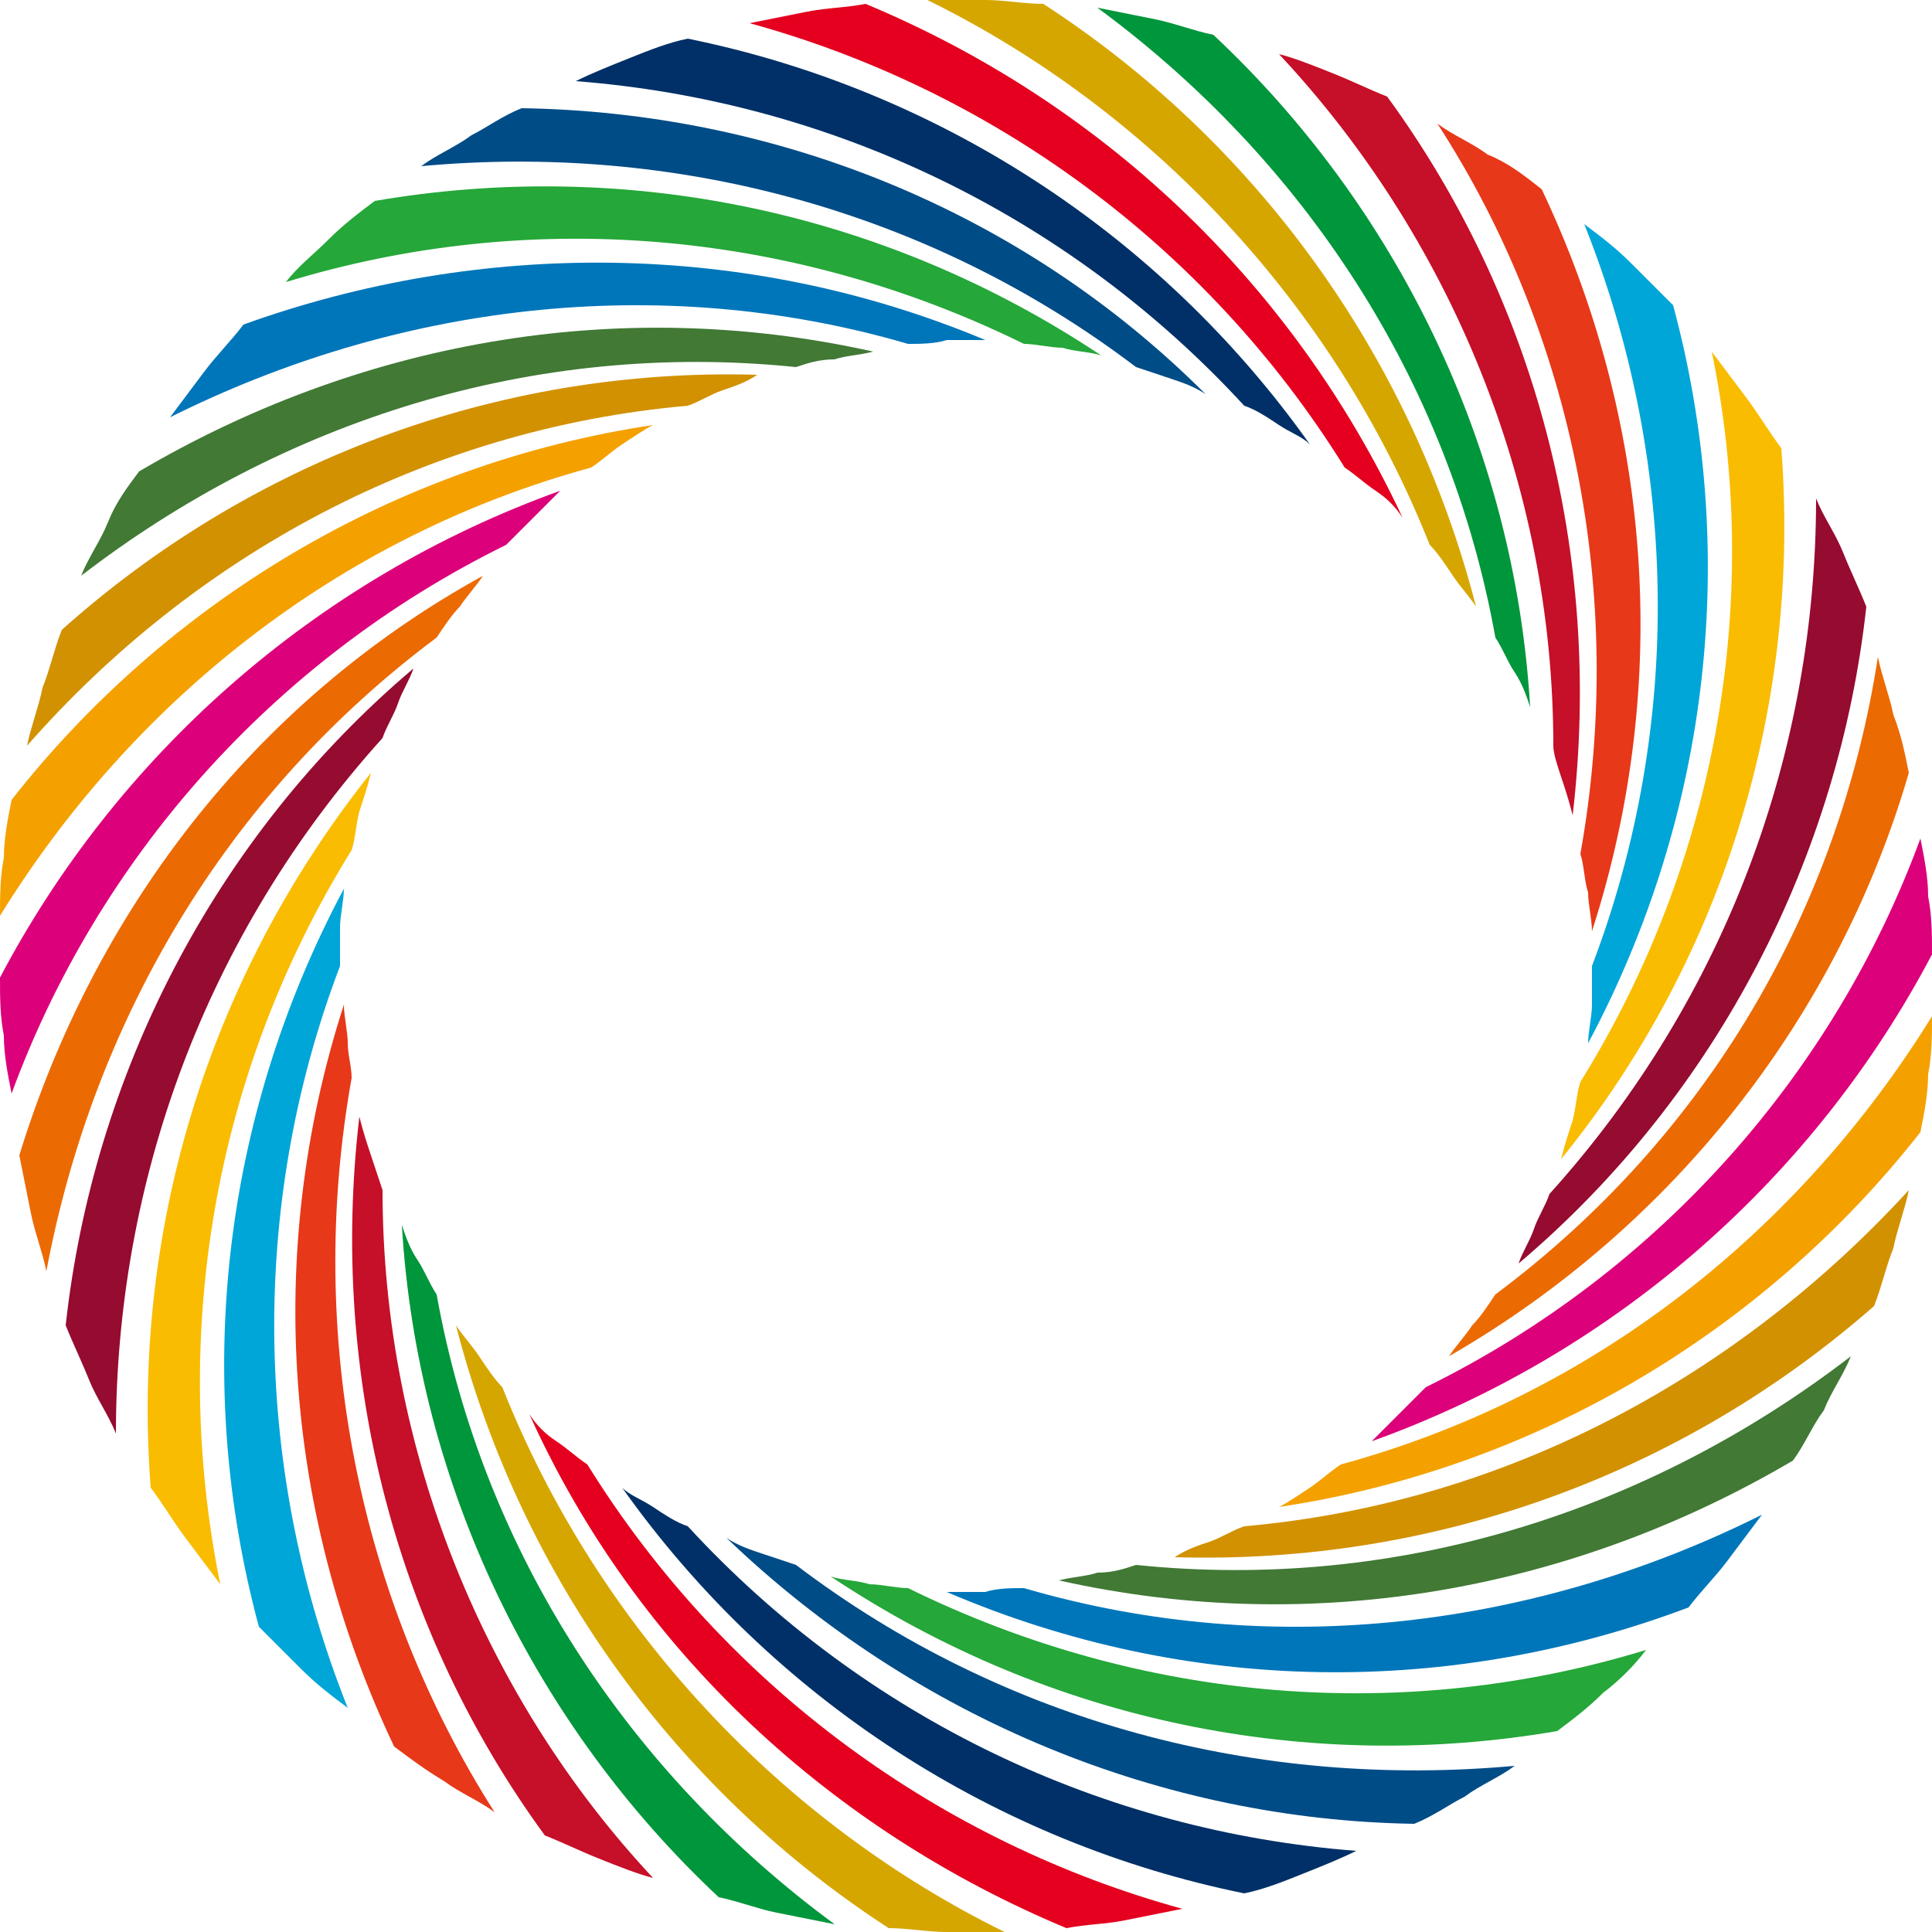
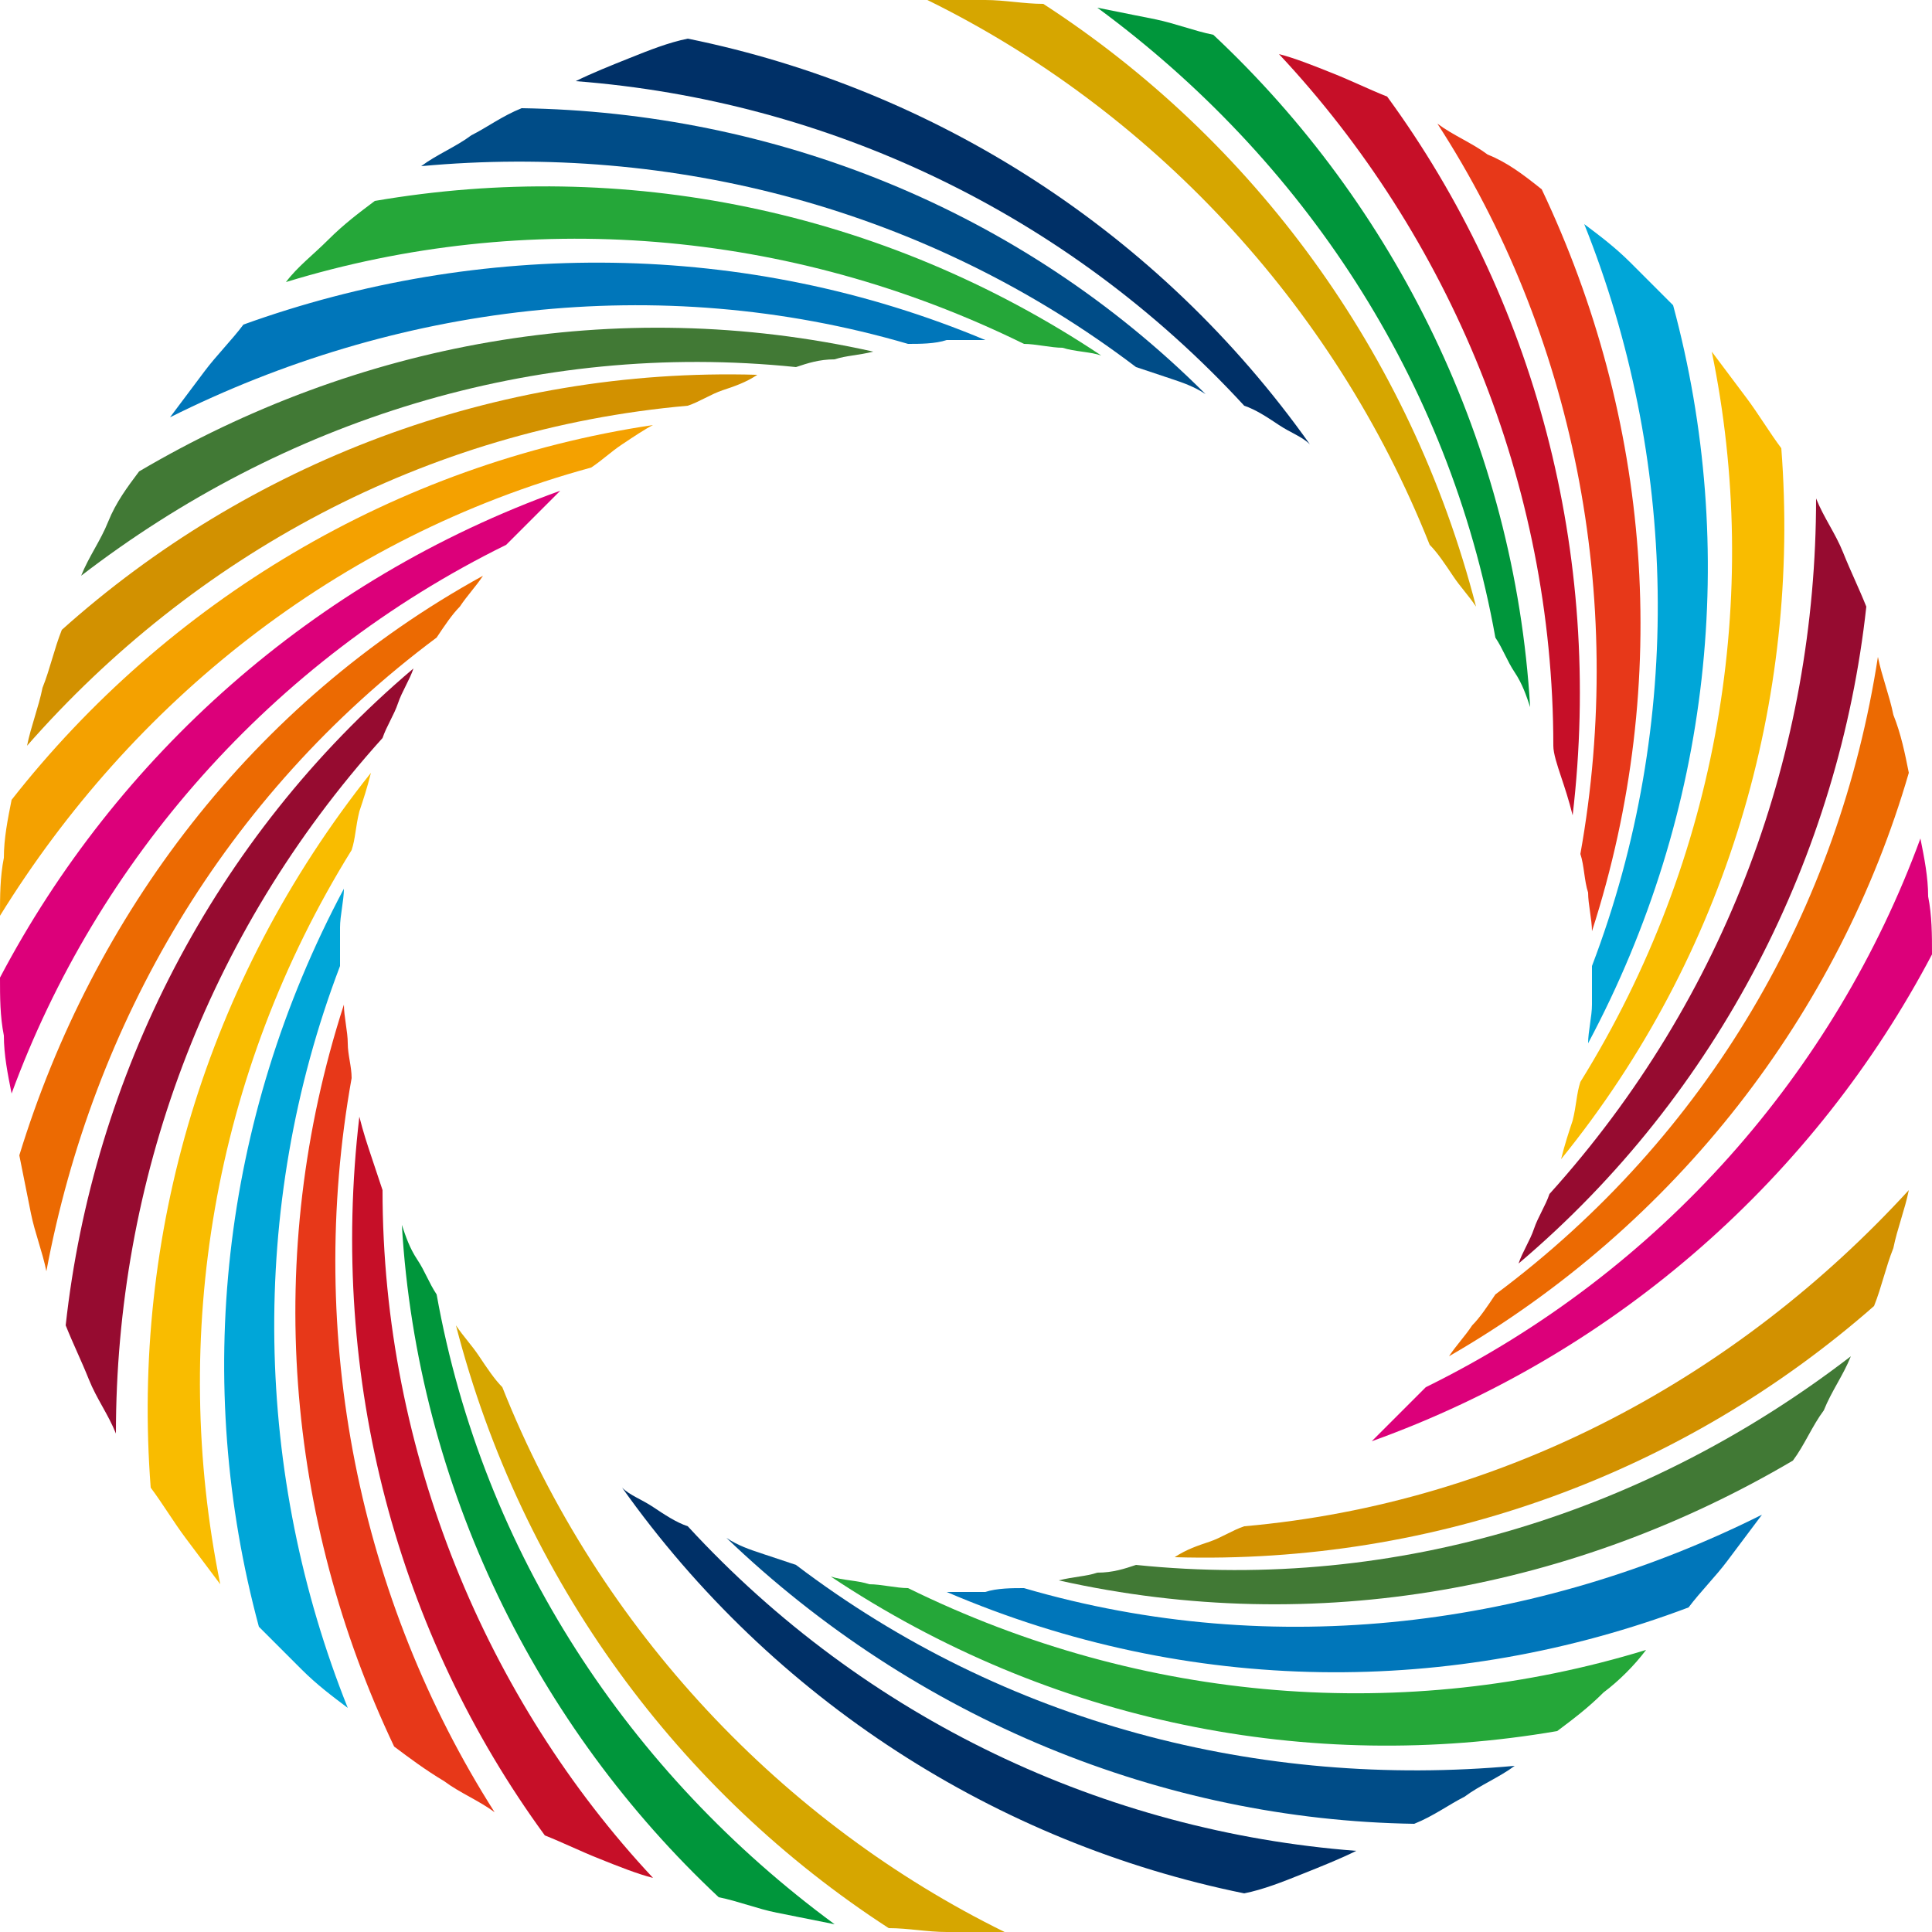
<svg xmlns="http://www.w3.org/2000/svg" version="1.1" x="0px" y="0px" viewBox="0 0 50 50" xml:space="preserve">
  <style type="text/css">
	.st0{fill:#00963B;}
	.st1{fill:#D6A600;}
	.st2{fill:#E73819;}
	.st3{fill:#C60F28;}
	.st4{fill:#25A739;}
	.st5{fill:#E4001E;}
	.st6{fill:#004C87;}
	.st7{fill:#0076BA;}
	.st8{fill:#003067;}
	.st9{fill:#D29100;}
	.st10{fill:#F4A100;}
	.st11{fill:#DC007A;}
	.st12{fill:#417935;}
	.st13{fill:#F9BC00;}
	.st14{fill:#00A6D8;}
	.st15{fill:#EC6A02;}
	.st16{fill:#960B30;}
</style>
  <g>
    <path class="st0" d="M38.7,16.5c0.2,0.3,0.3,0.6,0.5,0.9c0.2,0.3,0.3,0.6,0.4,0.9c-0.4-6.8-3.5-13-8.2-17.4c-0.5-0.1-1-0.3-1.5-0.4   c-0.5-0.1-1-0.2-1.5-0.3C33.7,4.1,37.5,9.8,38.7,16.5z" />
    <path class="st1" d="M37,14.1c0.2,0.2,0.4,0.5,0.6,0.8c0.2,0.3,0.4,0.5,0.6,0.8C36.5,9.1,32.4,3.6,27,0.1c-0.5,0-1-0.1-1.5-0.1   c-0.1,0-0.3,0-0.4,0c-0.4,0-0.7,0-1.1,0C29.7,2.8,34.5,7.8,37,14.1z" />
    <path class="st2" d="M40.9,22.1c0.1,0.3,0.1,0.7,0.2,1c0,0.3,0.1,0.7,0.1,1c2.1-6.5,1.5-13.3-1.3-19.2C39.4,4.5,39,4.2,38.5,4   c-0.4-0.3-0.9-0.5-1.3-0.8C40.7,8.6,42.1,15.4,40.9,22.1z" />
    <path class="st3" d="M40.4,20.1c0.1,0.3,0.2,0.6,0.3,1c0.8-6.8-1-13.4-4.8-18.6c-0.5-0.2-0.9-0.4-1.4-0.6c-0.5-0.2-1-0.4-1.4-0.5   c4.4,4.7,7.1,11.1,7.1,17.9C40.2,19.5,40.3,19.8,40.4,20.1z" />
    <path class="st4" d="M26.5,8.9c0.3,0,0.7,0.1,1,0.1c0.3,0.1,0.7,0.1,1,0.2c-5.7-3.8-12.4-5.1-18.8-4c-0.4,0.3-0.8,0.6-1.2,1   C8.1,6.6,7.7,6.9,7.4,7.3C13.6,5.4,20.4,5.9,26.5,8.9z" />
-     <path class="st5" d="M34.8,12.1c0.3,0.2,0.5,0.4,0.8,0.6c0.3,0.2,0.5,0.4,0.7,0.7C33.4,7.2,28.4,2.6,22.4,0.1   c-0.5,0.1-1,0.1-1.5,0.2c-0.5,0.1-1,0.2-1.5,0.3C25.6,2.3,31.2,6.3,34.8,12.1z" />
    <path class="st6" d="M29.4,9.5c0.3,0.1,0.6,0.2,0.9,0.3c0.3,0.1,0.6,0.2,0.9,0.4C26.4,5.4,20,2.9,13.5,2.8   c-0.5,0.2-0.9,0.5-1.3,0.7c-0.4,0.3-0.9,0.5-1.3,0.8C17.4,3.7,24,5.4,29.4,9.5z" />
    <path class="st7" d="M23.5,8.9c0.3,0,0.7,0,1-0.1c0.2,0,0.3,0,0.5,0c0.2,0,0.4,0,0.5,0C19.3,6.2,12.4,6.2,6.3,8.4   C6,8.8,5.6,9.2,5.3,9.6C5,10,4.7,10.4,4.4,10.8C10.2,7.9,17,7,23.5,8.9z" />
    <path class="st8" d="M32.2,10.5c0.3,0.1,0.6,0.3,0.9,0.5c0.3,0.2,0.6,0.3,0.8,0.5C30,6,24.2,2.3,17.8,1c-0.5,0.1-1,0.3-1.5,0.5   c-0.5,0.2-1,0.4-1.4,0.6C21.4,2.6,27.6,5.5,32.2,10.5z" />
    <path class="st9" d="M32.2,39.5c-0.3,0.1-0.6,0.3-0.9,0.4c-0.3,0.1-0.6,0.2-0.9,0.4c6.8,0.2,13.2-2.2,18.1-6.5   c0.2-0.5,0.3-1,0.5-1.5c0.1-0.5,0.3-1,0.4-1.5C45,35.6,39,38.9,32.2,39.5z" />
-     <path class="st10" d="M34.7,37.9c-0.3,0.2-0.5,0.4-0.8,0.6c-0.3,0.2-0.6,0.4-0.8,0.5c6.7-1,12.6-4.6,16.6-9.7   c0.1-0.5,0.2-1,0.2-1.5c0.1-0.5,0.1-1,0.1-1.5C46.6,31.8,41.3,36.1,34.7,37.9z" />
    <path class="st11" d="M36.9,35.9c-0.2,0.2-0.5,0.5-0.7,0.7c-0.2,0.2-0.5,0.5-0.7,0.7C41.9,35,47,30.4,50,24.7c0-0.5,0-1-0.1-1.5   c0-0.5-0.1-1-0.2-1.5C47.5,27.7,43,32.9,36.9,35.9z" />
    <path class="st12" d="M29.4,40.5c-0.3,0.1-0.6,0.2-1,0.2c-0.3,0.1-0.6,0.1-1,0.2c6.7,1.5,13.4,0.2,19-3.1c0.3-0.4,0.5-0.9,0.8-1.3   c0.2-0.5,0.5-0.9,0.7-1.4C42.7,39.1,36.2,41.2,29.4,40.5z" />
    <path class="st13" d="M40.9,28c-0.1,0.3-0.1,0.6-0.2,1c-0.1,0.3-0.2,0.6-0.3,1c4.3-5.3,6.2-11.9,5.7-18.4c-0.3-0.4-0.6-0.9-0.9-1.3   c-0.3-0.4-0.6-0.8-0.9-1.2C45.6,15.4,44.5,22.2,40.9,28z" />
    <path class="st14" d="M41.2,25c0,0.3,0,0.7,0,1c0,0.3-0.1,0.7-0.1,1c3.2-6,3.9-12.8,2.2-19.1c-0.4-0.4-0.7-0.7-1.1-1.1   c-0.4-0.4-0.8-0.7-1.2-1C43.4,11.8,43.6,18.7,41.2,25z" />
    <path class="st15" d="M38.7,33.5c-0.2,0.3-0.4,0.6-0.6,0.8c-0.2,0.3-0.4,0.5-0.6,0.8c5.9-3.4,10.1-8.9,11.9-15.1   c-0.1-0.5-0.2-1-0.4-1.5c-0.1-0.5-0.3-1-0.4-1.5C47.6,23.5,44.2,29.4,38.7,33.5z" />
    <path class="st16" d="M40.1,30.9c-0.1,0.3-0.3,0.6-0.4,0.9c-0.1,0.3-0.3,0.6-0.4,0.9c5.2-4.4,8.3-10.6,9-17   c-0.2-0.5-0.4-0.9-0.6-1.4c-0.2-0.5-0.5-0.9-0.7-1.4C47,19.4,44.7,25.8,40.1,30.9z" />
    <path class="st1" d="M13,35.9c-0.2-0.2-0.4-0.5-0.6-0.8c-0.2-0.3-0.4-0.5-0.6-0.8c1.7,6.6,5.8,12.1,11.2,15.6c0.5,0,1,0.1,1.5,0.1   c0.1,0,0.3,0,0.4,0c0.4,0,0.7,0,1.1,0C20.3,47.2,15.5,42.2,13,35.9z" />
    <path class="st3" d="M9.6,29.9c-0.1-0.3-0.2-0.6-0.3-1c-0.8,6.8,1,13.4,4.8,18.6c0.5,0.2,0.9,0.4,1.4,0.6c0.5,0.2,1,0.4,1.4,0.5   C12.6,44,9.9,37.6,9.9,30.8C9.8,30.5,9.7,30.2,9.6,29.9z" />
-     <path class="st5" d="M15.2,37.9c-0.3-0.2-0.5-0.4-0.8-0.6c-0.3-0.2-0.5-0.4-0.7-0.7c2.8,6.2,7.9,10.8,13.9,13.3   c0.5-0.1,1-0.1,1.5-0.2c0.5-0.1,1-0.2,1.5-0.3C24.4,47.7,18.8,43.7,15.2,37.9z" />
    <path class="st4" d="M23.5,41.1c-0.3,0-0.7-0.1-1-0.1c-0.3-0.1-0.7-0.1-1-0.2c5.7,3.8,12.4,5.1,18.8,4c0.4-0.3,0.8-0.6,1.2-1   c0.4-0.3,0.8-0.7,1.1-1.1C36.4,44.6,29.6,44.1,23.5,41.1z" />
    <path class="st2" d="M9.1,27.9C9.1,27.6,9,27.3,9,27c0-0.3-0.1-0.7-0.1-1c-2.1,6.5-1.5,13.3,1.3,19.2c0.4,0.3,0.8,0.6,1.3,0.9   c0.4,0.3,0.9,0.5,1.3,0.8C9.3,41.4,7.9,34.6,9.1,27.9z" />
    <path class="st7" d="M26.5,41.1c-0.3,0-0.7,0-1,0.1c-0.2,0-0.3,0-0.5,0c-0.2,0-0.4,0-0.5,0c6.3,2.7,13.1,2.7,19.2,0.4   c0.3-0.4,0.7-0.8,1-1.2c0.3-0.4,0.6-0.8,0.9-1.2C39.8,42.1,33,43,26.5,41.1z" />
    <path class="st8" d="M17.8,39.5c-0.3-0.1-0.6-0.3-0.9-0.5c-0.3-0.2-0.6-0.3-0.8-0.5C20,44,25.8,47.7,32.2,49c0.5-0.1,1-0.3,1.5-0.5   c0.5-0.2,1-0.4,1.4-0.6C28.6,47.4,22.4,44.5,17.8,39.5z" />
    <path class="st6" d="M20.6,40.5c-0.3-0.1-0.6-0.2-0.9-0.3c-0.3-0.1-0.6-0.2-0.9-0.4c4.9,4.7,11.3,7.3,17.8,7.4   c0.5-0.2,0.9-0.5,1.3-0.7c0.4-0.3,0.9-0.5,1.3-0.8C32.6,46.3,26,44.6,20.6,40.5z" />
    <path class="st0" d="M11.3,33.5c-0.2-0.3-0.3-0.6-0.5-0.9c-0.2-0.3-0.3-0.6-0.4-0.9c0.4,6.8,3.5,13,8.2,17.4c0.5,0.1,1,0.3,1.5,0.4   c0.5,0.1,1,0.2,1.5,0.3C16.3,45.9,12.5,40.2,11.3,33.5z" />
    <path class="st10" d="M15.3,12.1c0.3-0.2,0.5-0.4,0.8-0.6c0.3-0.2,0.6-0.4,0.8-0.5c-6.7,1-12.6,4.6-16.6,9.7   c-0.1,0.5-0.2,1-0.2,1.5c-0.1,0.5-0.1,1-0.1,1.5C3.4,18.2,8.7,13.9,15.3,12.1z" />
    <path class="st11" d="M13.1,14.1c0.2-0.2,0.5-0.5,0.7-0.7c0.2-0.2,0.5-0.5,0.7-0.7C8.1,15,3,19.6,0,25.3c0,0.5,0,1,0.1,1.5   c0,0.5,0.1,1,0.2,1.5C2.5,22.3,7,17.1,13.1,14.1z" />
    <path class="st12" d="M20.6,9.5c0.3-0.1,0.6-0.2,1-0.2c0.3-0.1,0.6-0.1,1-0.2c-6.7-1.5-13.4-0.2-19,3.1C3.3,12.6,3,13,2.8,13.5   c-0.2,0.5-0.5,0.9-0.7,1.4C7.3,10.9,13.8,8.8,20.6,9.5z" />
    <path class="st9" d="M17.8,10.5c0.3-0.1,0.6-0.3,0.9-0.4c0.3-0.1,0.6-0.2,0.9-0.4C12.8,9.5,6.4,12,1.6,16.3c-0.2,0.5-0.3,1-0.5,1.5   c-0.1,0.5-0.3,1-0.4,1.5C5,14.4,11,11.1,17.8,10.5z" />
    <path class="st13" d="M9.1,22c0.1-0.3,0.1-0.6,0.2-1c0.1-0.3,0.2-0.6,0.3-1C5.3,25.4,3.4,32,3.9,38.5c0.3,0.4,0.6,0.9,0.9,1.3   c0.3,0.4,0.6,0.8,0.9,1.2C4.4,34.6,5.5,27.8,9.1,22z" />
    <path class="st14" d="M8.8,25c0-0.3,0-0.7,0-1c0-0.3,0.1-0.7,0.1-1c-3.2,6-3.9,12.8-2.2,19.1c0.4,0.4,0.7,0.7,1.1,1.1   c0.4,0.4,0.8,0.7,1.2,1C6.6,38.2,6.4,31.3,8.8,25z" />
    <path class="st15" d="M11.3,16.5c0.2-0.3,0.4-0.6,0.6-0.8c0.2-0.3,0.4-0.5,0.6-0.8C6.5,18.2,2.4,23.7,0.5,29.9   c0.1,0.5,0.2,1,0.3,1.5c0.1,0.5,0.3,1,0.4,1.5C2.4,26.5,5.8,20.6,11.3,16.5z" />
    <path class="st16" d="M9.9,19.1c0.1-0.3,0.3-0.6,0.4-0.9c0.1-0.3,0.3-0.6,0.4-0.9c-5.2,4.4-8.3,10.6-9,17c0.2,0.5,0.4,0.9,0.6,1.4   c0.2,0.5,0.5,0.9,0.7,1.4C3,30.6,5.3,24.2,9.9,19.1z" />
  </g>
</svg>